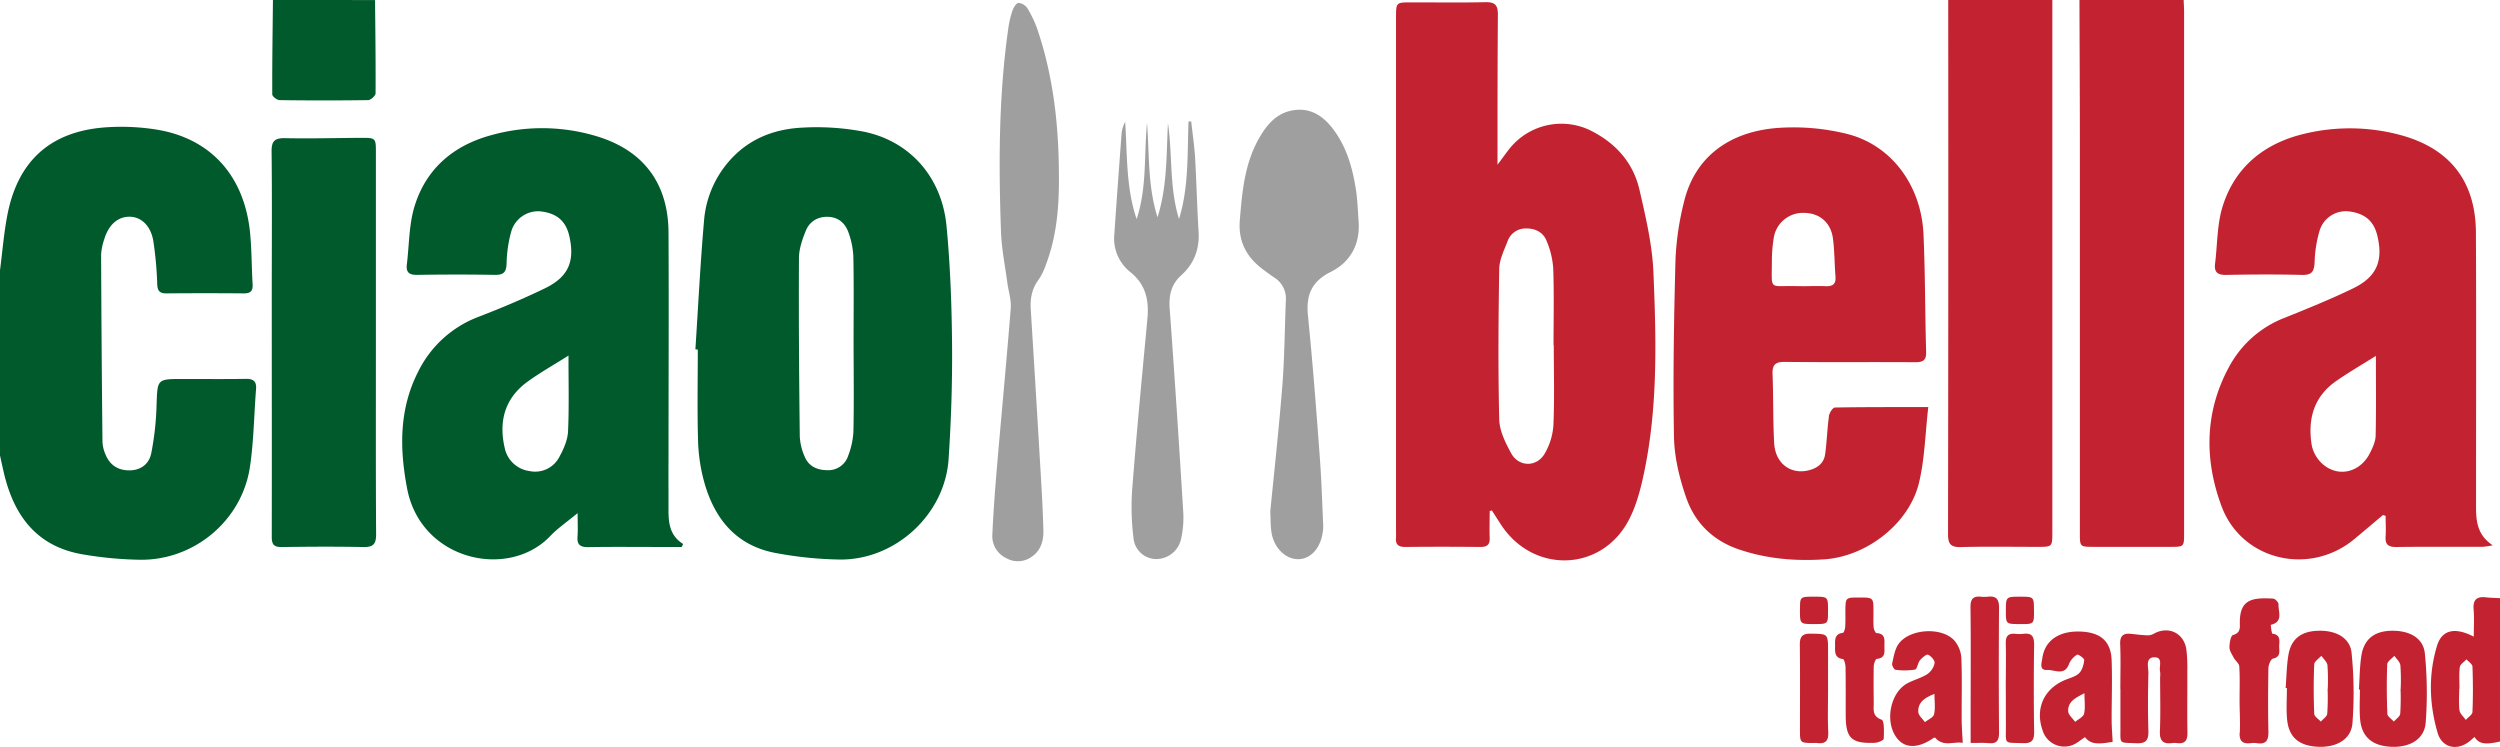
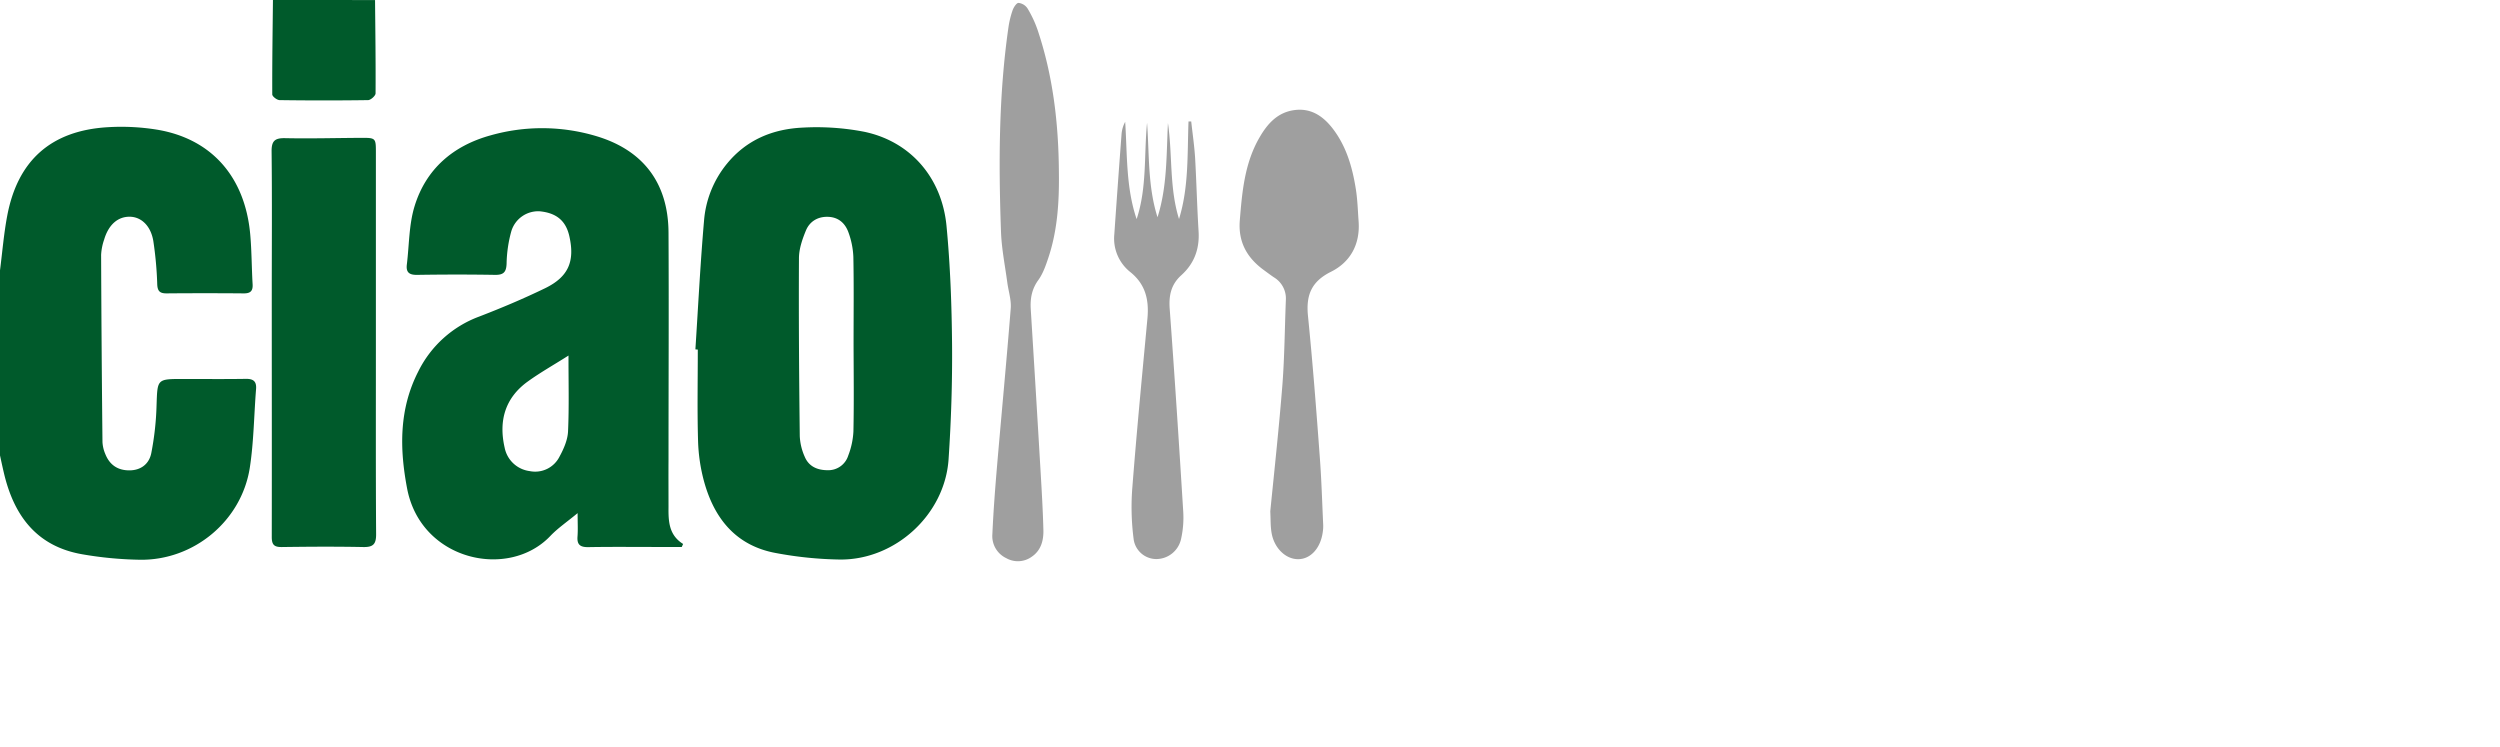
<svg xmlns="http://www.w3.org/2000/svg" id="Layer_1" data-name="Layer 1" viewBox="0 0 1198.85 358.19">
  <defs>
    <style>.cls-1{fill:#005a2b;}.cls-2{fill:#9f9f9f;}.cls-3{fill:#c32330;}</style>
  </defs>
  <title>ciao-bella-logo-color</title>
  <path class="cls-1" d="M0,129.64c1.12-8.71,1.83-17.49,3.45-26.1C8.45,76.89,24.54,62.61,51.66,61A107.51,107.51,0,0,1,75,62.13c26.32,4.26,42.53,22.57,45,50.32.71,7.94.67,15.94,1.14,23.89.19,3.29-1.12,4.38-4.32,4.35q-18.48-.16-37,0c-3.2,0-4.27-1.11-4.42-4.34a174.15,174.15,0,0,0-1.88-20.8c-1.22-7.28-5.75-11.47-11.12-11.62-5.8-.15-10.35,3.76-12.47,11a26.26,26.26,0,0,0-1.44,7.31q.18,44.84.65,89.68a16.7,16.7,0,0,0,1.35,5.78c2.09,5.28,6,7.87,11.55,7.86,5,0,9.33-2.58,10.5-8.23a139.34,139.34,0,0,0,2.54-23.15c.43-12.43.15-12.45,12.81-12.45,10,0,20,.11,30-.05,3.66-.06,5.2,1.24,4.9,4.93-1,12.57-1.09,25.28-3,37.7-4,25.55-26.91,44.51-52.75,44.11a177.57,177.57,0,0,1-27.71-2.64c-21.87-3.84-32.74-18.67-37.49-39.11C1.18,223.89.6,221.14,0,218.39ZM130.89,0c-.16,15.09-.39,30.18-.33,45.27,0,1,2.29,2.73,3.53,2.74q21.21.3,42.41,0c1.27,0,3.59-2.09,3.6-3.22.1-14.92-.11-29.85-.25-44.77ZM327.58,260.85c-6.91-4.3-7.07-11-7-17.75,0-7.65-.05-15.29,0-22.94,0-36.23.2-72.46,0-108.68-.13-23.74-12.18-39.62-35-46.31a90.52,90.52,0,0,0-50.29-.27C217.31,69.85,204.32,81,198.83,98.81c-2.75,8.87-2.58,18.64-3.73,28-.5,4,1.34,5.1,5.18,5,12.31-.19,24.64-.21,37,0,4,.07,5.48-1.12,5.65-5.28a62.29,62.29,0,0,1,2.27-15.65,13.44,13.44,0,0,1,13.69-9.55c8,.81,12.45,4.57,14.11,11.84,2.75,12.1-.34,19.56-11.61,25.05-10.31,5-20.93,9.47-31.63,13.6a53.16,53.16,0,0,0-29.25,26.45c-9.17,18-8.92,36.86-5.28,56,6.6,34.6,48.59,43.81,68.64,22.79,3.58-3.76,8-6.75,13.12-11,0,4.74.2,8-.05,11.25-.31,4,1.41,5.12,5.24,5.06,11.65-.2,23.31-.07,35-.07h9.75Zm-55.18-54c-.18,4.1-2.06,8.4-4.08,12.1A13.07,13.07,0,0,1,254,225.91a14.06,14.06,0,0,1-12-11.23c-2.92-12.8.13-23.84,11.12-31.75,6-4.33,12.54-8,19.5-12.43C272.59,183,272.94,194.94,272.4,206.86Zm62.22-39.21c0,14.62-.3,29.24.13,43.84a82.81,82.81,0,0,0,2.93,19.61c4.93,17.76,15.42,30.65,34.43,34.12a180.12,180.12,0,0,0,30.62,3.11c26.61.27,50.37-21.57,52.15-48.08,1.23-18.36,1.83-36.8,1.67-55.19-.17-18.91-.86-37.88-2.66-56.7C451.65,85,436.45,67.77,414.38,63.18a120.12,120.12,0,0,0-29.22-2c-14.42.63-27.17,5.76-36.68,17.48A49.27,49.27,0,0,0,337.6,106c-1.77,20.48-2.8,41-4.13,61.54Zm74.63,39.25a37,37,0,0,1-2.49,11.59,10,10,0,0,1-9.89,7c-4.94,0-9-1.8-10.94-6.38a27.17,27.17,0,0,1-2.41-10c-.33-28.4-.54-56.8-.39-85.2,0-4.49,1.6-9.16,3.35-13.38,1.85-4.45,5.86-6.78,10.84-6.53s8.09,3.27,9.59,7.57a38.52,38.52,0,0,1,2.31,11.63c.27,13.95.1,27.91.1,41.87h0C409.36,179,409.54,193,409.25,206.9Zm-229-133.6c0-7.19,0-7.22-7.45-7.18-12,.06-24,.4-36,.15-4.93-.1-6.61,1.2-6.56,6.37.26,23.09.08,46.18.08,69.26,0,38.54.06,77.08,0,115.62,0,3.76,1.18,4.87,4.86,4.82,13-.18,26-.26,38.95,0,4.76.1,6.26-1.3,6.23-6.15-.2-30.73-.1-61.47-.11-92.2Z" />
  <path class="cls-2" d="M609.15,245.2c2-20.08,4.23-40.54,5.84-61,1-13.39,1.09-26.85,1.63-40.28A11.83,11.83,0,0,0,610.91,133c-1.66-1.12-3.25-2.32-4.86-3.5-8.1-5.91-12.36-13.47-11.51-23.88,1.11-13.81,2.34-27.52,9.52-39.83,3.79-6.51,8.6-11.92,16.67-13,7.54-1,13.2,2.5,17.75,8.09,7,8.68,10,19.05,11.7,29.8.81,5.06.94,10.23,1.32,15.36.82,10.94-3.82,19.6-13.27,24.3s-12,11.31-11,21.19c2.26,22.45,4,45,5.65,67.48.83,10.91,1.14,21.86,1.65,32.8a17.47,17.47,0,0,1-.17,3c-.94,7.85-5.72,13.26-11.76,13.34s-11.59-5.31-12.82-12.57C609.21,252.32,609.35,249,609.15,245.2ZM497.57,14.35A54,54,0,0,0,492.71,4a6,6,0,0,0-4.3-2.61c-.94,0-2.33,2.11-2.82,3.52a43.72,43.72,0,0,0-2,8.22c-4.69,32.52-4.74,65.23-3.57,98,.29,8.09,1.91,16.13,3,24.19.55,4.23,2,8.51,1.66,12.66-2,25.16-4.4,50.28-6.55,75.42-.93,10.91-1.76,21.84-2.25,32.78a11.68,11.68,0,0,0,6.61,11.45,11.33,11.33,0,0,0,12.31-.68c4.4-3,5.67-7.77,5.55-12.72-.24-9.29-.78-18.58-1.33-27.86q-2.29-39-4.73-78.06c-.31-5.11.47-9.66,3.62-14,2.27-3.16,3.62-7.1,4.87-10.86,4.4-13.26,5.18-27,5-40.86C507.63,59.32,505,36.46,497.57,14.35Zm52.49,44.54c-1.5,15.41,0,31.09-5,46.18-5.16-15.21-4.47-31-5.49-46.65a14.94,14.94,0,0,0-1.73,5.77q-1.82,24.07-3.48,48.17a20.51,20.51,0,0,0,7.69,18.12c7.36,5.92,9,13.44,8.19,22.23-2.52,26.94-5.12,53.88-7.22,80.86a119.15,119.15,0,0,0,.58,24.76,11,11,0,0,0,11,9.76,12.22,12.22,0,0,0,11.79-9.73,46.84,46.84,0,0,0,1-13.32c-2-32.31-4.09-64.62-6.47-96.91-.47-6.46.65-11.72,5.57-16.15,6.19-5.58,8.79-12.61,8.28-21-.71-11.6-1-23.23-1.64-34.83-.35-6-1.24-11.94-1.89-17.91l-1.3,0c-.6,15.66.18,31.47-4.55,46.78-4.7-15.07-3.08-30.77-5.31-46-.77,15.14-.3,30.35-5,45.16C550.36,89.36,551.17,74,550.06,58.89Z" />
-   <path class="cls-3" d="M984.18,0q0,127.55,0,255.08c0,7.15,0,7.16-7,7.16-12.31,0-24.63-.21-36.93.1-4.92.13-6.1-1.57-6.09-6.26q.2-128,.09-256.08Zm13,0c.07,22.42.19,44.83.2,67.25q0,94.16,0,188.33c0,6.62,0,6.65,6.58,6.65q18.48,0,36.94,0c6.44,0,6.46,0,6.46-6.66q0-124.82,0-249.61c0-2-.14-4-.21-6ZM715.42,244.79c1.51,2.35,3,4.72,4.54,7.06,15.35,23.17,47.54,22.42,60.8-1.89,3.89-7.14,6-15.47,7.69-23.52,6.62-31.65,5.77-63.8,4.44-95.81-.56-13.3-3.7-26.6-6.71-39.67-2.86-12.4-10.69-21.6-22-27.63A31.83,31.83,0,0,0,723.4,71.9c-1.57,2-3,4.07-5.28,7.08,0-3,0-4.6,0-6.24,0-21.93,0-43.85.18-65.78,0-4.59-1.46-6-6-5.92-11.81.27-23.64.09-35.45.1-7.39,0-7.4,0-7.4,7.28q0,123.59,0,247.19a18.87,18.87,0,0,1,0,2c-.37,3.4,1,4.73,4.53,4.68,12-.14,24-.11,35.95,0,3.19,0,4.56-1.07,4.44-4.33-.16-4.29,0-8.6,0-12.9Zm29.5-40.91a31,31,0,0,1-4.14,13.58c-3.85,6.68-12.47,6.59-16.16-.17-2.72-5-5.55-10.7-5.68-16.16-.58-24-.39-48.14,0-72.2.08-4.44,2.33-8.92,4-13.22a9.16,9.16,0,0,1,8.88-6.16c4.34-.06,8.14,1.8,9.74,5.76a40.16,40.16,0,0,1,3.27,13.37c.44,12.27.15,24.57.15,36.86h.11C745.11,178.32,745.47,191.12,744.92,203.88ZM1144,247.39c0,3.26.2,6.54,0,9.77-.31,3.95,1.25,5.2,5.16,5.15,13.82-.19,27.64-.06,41.45-.1a39.49,39.49,0,0,0,4.75-.71c-7.84-5.24-8-12.29-8-19.35,0-43.53.15-87.06-.06-130.59-.12-24.8-12.64-40.61-36.69-46.94a93.18,93.18,0,0,0-44.53-.72c-19.53,4.37-34.07,15.56-40.2,34.94-2.75,8.69-2.51,18.31-3.66,27.51-.5,4,1,5.56,5.26,5.48,12.15-.24,24.31-.3,36.46,0,4.76.13,5.78-1.72,6-6a59.62,59.62,0,0,1,2.51-15.59,13.16,13.16,0,0,1,13.61-8.9c7.78.85,12.19,4.49,13.91,11.47,3,12.19-.14,19.93-11.62,25.5-10.61,5.15-21.59,9.58-32.55,14A51,51,0,0,0,1069,175.79c-11.84,21.72-12,44.61-3.67,67,9.74,26.11,42.3,33.54,63.72,15.68,4.58-3.81,9.13-7.67,13.69-11.52ZM1139.21,209c-.07,2.83-1.49,5.78-2.81,8.41-3.21,6.35-9.4,9.65-15.44,8.63-6.2-1.06-11.5-6.55-12.5-13.25-1.82-12.31,1.35-22.81,11.93-30.14,6.07-4.21,12.49-7.92,18.95-12C1139.34,183.63,1139.51,196.33,1139.21,209ZM879.92,195.42c-1,0-2.65,2.49-2.85,4-.84,6.07-1,12.22-1.83,18.29-.58,4.5-3.78,6.83-8,7.85-8.69,2.1-16-3.44-16.47-13.24-.58-10.94-.34-21.92-.76-32.87-.18-4.56,1.37-6,6-5.9,20.8.22,41.61,0,62.41.15,3.71,0,5.36-.84,5.24-5-.54-18.76-.43-37.54-1.26-56.28-1.05-23.48-15.32-42.84-36.64-48.2a106.76,106.76,0,0,0-32.55-2.92c-24.55,1.62-40.68,14.6-45.66,35.52a136.11,136.11,0,0,0-4.08,27.53c-.76,28.38-1.24,56.8-.73,85.18.18,9.74,2.62,19.76,5.82,29,4.18,12.07,12.67,20.64,25.37,24.95,13.38,4.53,27,5.67,40.87,4.75,20.38-1.37,40.66-17.14,45.4-36.58,2.8-11.48,3-23.59,4.49-36.45C908.78,195.24,894.34,195.16,879.92,195.42Zm-18.46-58.21c-13.42-.39-11.8,2.67-11.77-12.35a68.61,68.61,0,0,1,.84-10.41,14.18,14.18,0,0,1,14.53-12.37c7.45.06,12.91,4.6,13.91,12.29.78,6.07.75,12.25,1.22,18.37.28,3.61-1.46,4.64-4.76,4.5-3.65-.16-7.31,0-11,0C863.46,137.21,862.46,137.24,861.46,137.21Zm307.2,172.43c-4.2,13.82-3.75,27.94.25,41.71,2.16,7.42,9.56,8.9,15.55,3.95.73-.61,1.42-1.26,2.15-1.91,2.21,3.36,4.91,3.83,12.24,2.21V286.85c-2.41-.14-4.54-.15-6.65-.4-4.42-.52-6.41,1.07-6,5.78.34,4.21.07,8.47.07,13.07C1177.24,300.61,1171,302,1168.66,309.64Zm10.93,10.24c.18-1.35,2.06-2.47,3.17-3.7,1,1.15,2.84,2.27,2.88,3.45.28,7.25.31,14.53,0,21.78-.06,1.32-2.08,2.55-3.2,3.83-1-1.51-2.75-2.92-3-4.54-.46-3.41-.14-6.93-.14-10.41h.11C1179.44,326.81,1179.13,323.3,1179.59,319.88ZM940.7,344.93c-.06-9.78.25-19.57-.15-29.33a14.34,14.34,0,0,0-3.37-8.46c-6.12-6.69-21.7-5.64-26.82,1.78-1.77,2.57-2.27,6.09-3,9.27-.19.89.94,2.94,1.61,3a32,32,0,0,0,9.38-.1c1-.19,1.25-3.1,2.31-4.39s3.1-3.07,3.92-2.73c1.44.6,3.33,2.81,3.14,4a8.49,8.49,0,0,1-3.47,5.28c-2.89,1.87-6.4,2.75-9.48,4.36-7.82,4.1-10.85,17-6,25.05,3.78,6.31,10.52,6.74,18.46,1.21.23-.17.61-.12.75-.15,3.93,4.63,8.82,1.74,13.23,2.51C941,352.13,940.72,348.53,940.7,344.93Zm-13.25-2.38c-.36,1.51-2.85,2.52-4.38,3.75-1.11-1.62-3.08-3.19-3.17-4.86-.28-4.69,3.16-6.87,7.75-8.7C927.65,336.42,928.15,339.63,927.45,342.55Zm85.16,2.46c0-9.46.35-18.92,0-28.37-.31-9.1-5.25-13.38-14.84-13.78-10.35-.43-17.24,4.25-18.4,12.79-.29,2.14-1.69,5.87,2.34,5.63,3.51-.2,8.4,3.1,10.51-3a9.6,9.6,0,0,1,3.88-4.36c.44-.28,3.45,1.8,3.36,2.61-.22,2.19-.94,4.81-2.44,6.29-1.66,1.64-4.36,2.27-6.66,3.22-10.29,4.25-14.55,13.84-10.8,24.38A10.88,10.88,0,0,0,996.23,356c1.22-.8,2.39-1.68,3.57-2.51,2.69,3.21,5.33,3.62,13.29,2.26C1012.91,351.94,1012.62,348.47,1012.61,345Zm-13.23-2.71c-.37,1.54-2.77,2.6-4.26,3.88-1.17-1.7-3.26-3.35-3.34-5.09-.22-4.7,3.56-6.45,7.8-8.66C999.58,336.26,1000.07,339.42,999.38,342.3Zm17.45-11.89c0,6.14,0,12.29,0,18.44.06,8.19-1,7.15,7.5,7.57,4.67.23,6.05-1.39,5.91-5.92-.3-9.29-.21-18.61,0-27.91,0-2.7-1.47-7.21,2.71-7.38,4.58-.18,2.24,4.48,2.91,7a9.77,9.77,0,0,1,0,2.48c0,8.64.26,17.29-.1,25.92-.19,4.74,1.57,6.33,6,5.71a7.37,7.37,0,0,1,2,0c3.9.55,5.29-1.1,5.21-5-.19-9.8,0-19.61-.07-29.41a74.12,74.12,0,0,0-.44-10.44c-1.19-8-8.68-11.48-15.67-7.56a5.87,5.87,0,0,1-3,.76c-2.62-.11-5.23-.43-7.84-.71-3.75-.4-5.41.89-5.24,5,.3,7.13.08,14.28.08,21.43Zm79.83-.48c0,5-.37,10,.08,14.93.77,8.59,5.59,12.74,14.58,13.23s16.15-3.44,16.77-11.28a189.68,189.68,0,0,0-.41-33.7c-.74-7.35-7.65-11-16.34-10.62-7.92.3-12.67,3.95-13.95,11.57-.88,5.21-.91,10.56-1.33,15.85ZM1116,342.28c-.14,1.35-2,2.52-3.08,3.76-1.1-1.24-3.1-2.44-3.15-3.72-.31-7.91-.35-15.85,0-23.75.06-1.41,2.23-2.74,3.42-4.1,1,1.51,2.73,2.95,2.92,4.56a100.38,100.38,0,0,1,.14,11.38h-.07A111.73,111.73,0,0,1,1116,342.28Zm15.67-11.63c0,4.65-.29,9.31.07,13.93.65,8.52,5.53,12.93,14.36,13.5,9.22.6,16.45-3.4,17.11-11.49a188.94,188.94,0,0,0-.39-33.21c-.73-7.45-7.39-11.11-16.14-10.9-8.11.19-13,4-14.28,11.79-.86,5.39-.84,10.91-1.21,16.37ZM1151,342.28c-.14,1.34-2,2.51-3.06,3.75-1.09-1.24-3.06-2.45-3.11-3.73-.31-7.9-.37-15.83-.06-23.73.06-1.41,2.24-2.73,3.44-4.1,1,1.52,2.69,3,2.87,4.57a100.35,100.35,0,0,1,.14,11.38h-.07A111.61,111.61,0,0,1,1151,342.28Zm-77,9.1c-.2,4,1.41,5.44,5.22,5a11.09,11.09,0,0,1,3,0c4.53.73,5.66-1.42,5.57-5.6-.22-10.11-.17-20.23,0-30.34,0-1.63,1.16-4.38,2.23-4.62,3.8-.85,2.94-3.55,2.94-5.84s1-5.56-3.2-6.09c-.46-.06-.88-4.25-.79-4.27,6.14-1.44,3.47-6.28,3.68-9.79.06-.91-1.6-2.72-2.55-2.77-10.28-.58-16.35.31-16,12.3.08,2.47-.19,4.25-3.29,5.16-1.09.32-1.7,3.85-1.7,5.92,0,1.63,1.19,3.31,2,4.87s2.62,2.8,2.71,4.27c.34,5.29.14,10.61.14,15.91S1074.34,346.09,1074.07,351.38ZM884.93,293c0,2.49.09,5-.07,7.47-.07,1.05-.6,2.91-1.09,3-4.14.51-3.77,3.42-3.78,6.28s-.32,5.72,3.79,6.32c.61.09,1.21,2.52,1.23,3.87.13,7.64.06,15.29.08,22.93,0,11.16,2.74,13.8,14.06,13.33,1.48-.06,4.15-1.21,4.18-1.95.13-3.16.32-8.63-1-9.12-4.65-1.7-3.77-4.89-3.8-8.05-.06-5.82-.11-11.64,0-17.45,0-1.29.85-3.61,1.47-3.67,4.39-.42,3.63-3.52,3.65-6.24s.63-5.89-3.77-6.13c-.53,0-1.31-1.75-1.39-2.74-.2-2.47-.08-5-.09-7.47,0-6.84,0-6.84-6.83-6.85C885,286.53,885,286.53,884.93,293Zm68.69,63.35c4.12.45,5-1.44,5-5.17q-.23-29.9,0-59.8c0-4.25-1.51-5.71-5.51-5.23a13,13,0,0,1-3,0c-3.8-.4-5.23,1-5.18,5,.21,16.61.08,33.22.07,49.83v15.29C948.38,356.33,951,356.1,953.62,356.38Zm-77-41.07c0-1,0-2,0-3,0-8.51,0-8.28-8.31-8.41-4.36-.07-5.27,1.71-5.22,5.61.17,13.45.06,26.9.06,40.34,0,6.46,0,6.46,6.63,6.47a10.58,10.58,0,0,1,1.49,0c4,.57,5.64-.92,5.45-5.18-.32-7-.09-13.94-.09-20.91Zm85.27,32.75c.11,9.2-1.25,8,8.2,8.34,4.2.16,5.42-1.31,5.36-5.39q-.32-20.92,0-41.86c0-3.82-1.05-5.68-5.09-5.18a17.74,17.74,0,0,1-4,0c-3.55-.33-4.6,1.33-4.51,4.7.18,7.14,0,14.28,0,21.43C961.91,336.1,961.85,342.08,961.92,348.06Zm13.48-55c0-6.89,0-6.89-6.67-6.89s-6.81,0-6.81,6.7c0,6.41,0,6.41,6.61,6.42C975.38,299.33,975.38,299.33,975.4,293.09Zm-112.22-.52c0,6.75,0,6.75,6.79,6.75s6.66,0,6.67-6.39c0-6.74,0-6.74-6.8-6.74S863.19,286.2,863.18,292.57Z" />
</svg>